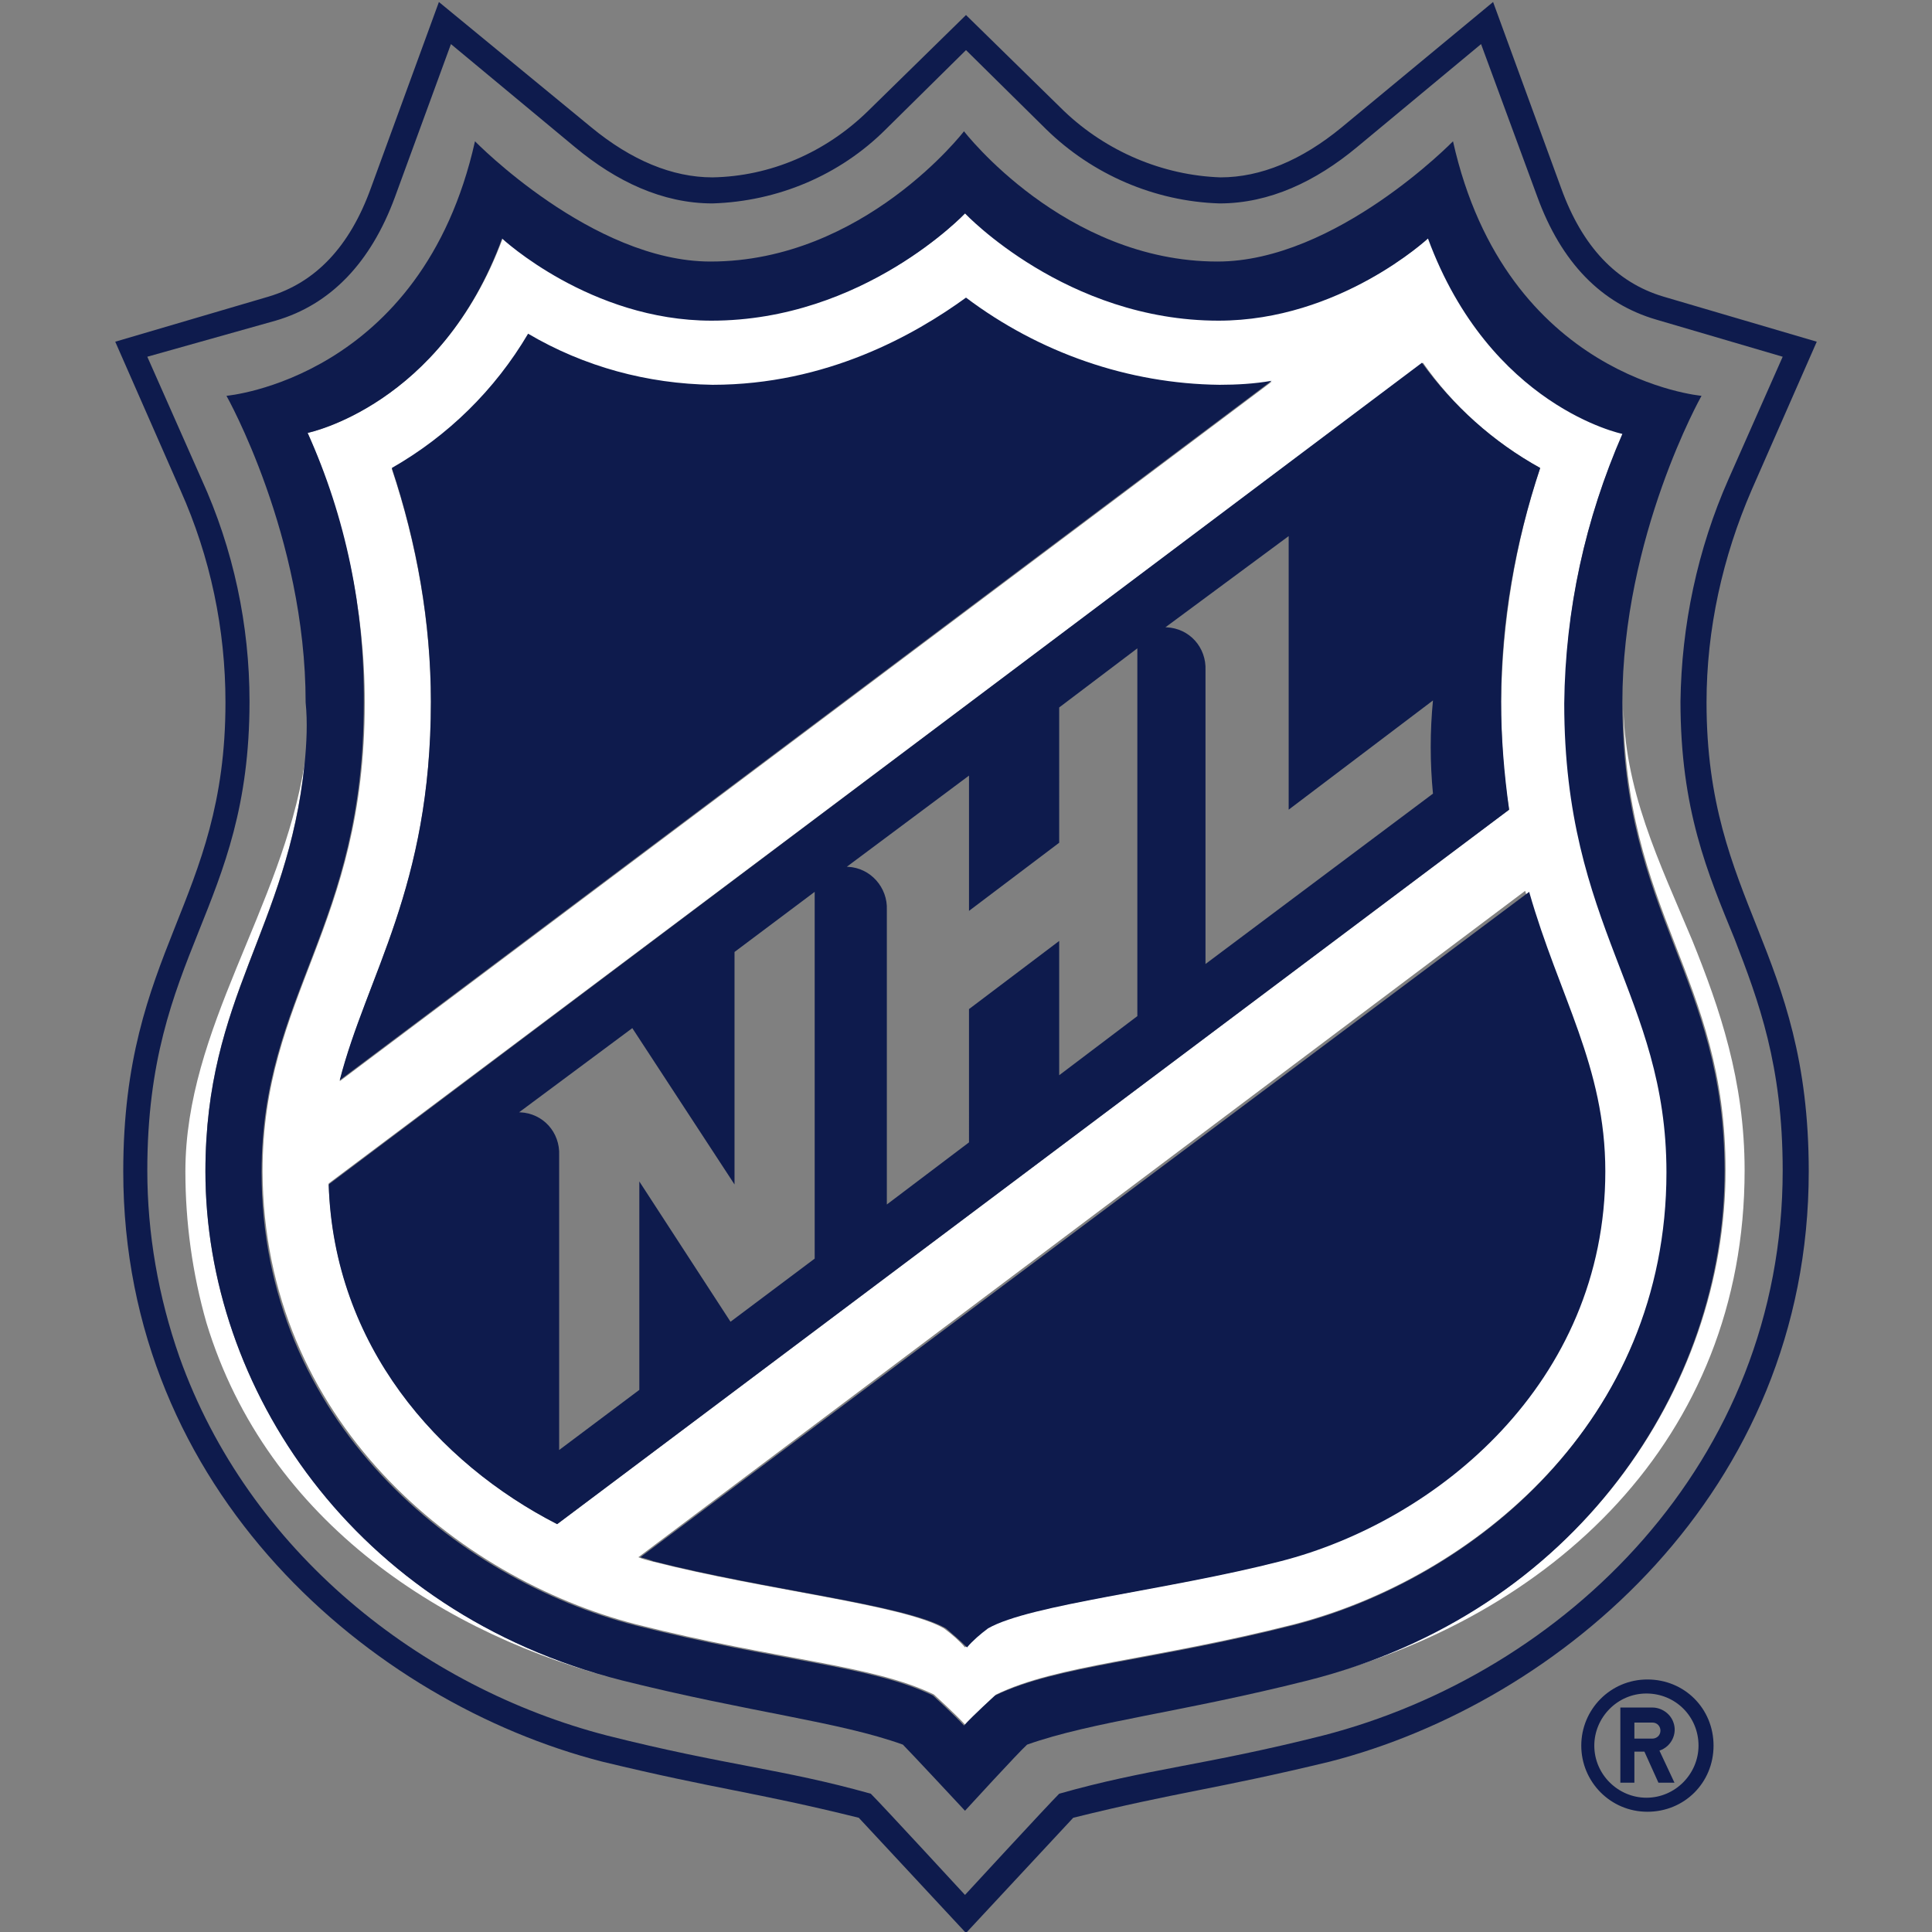
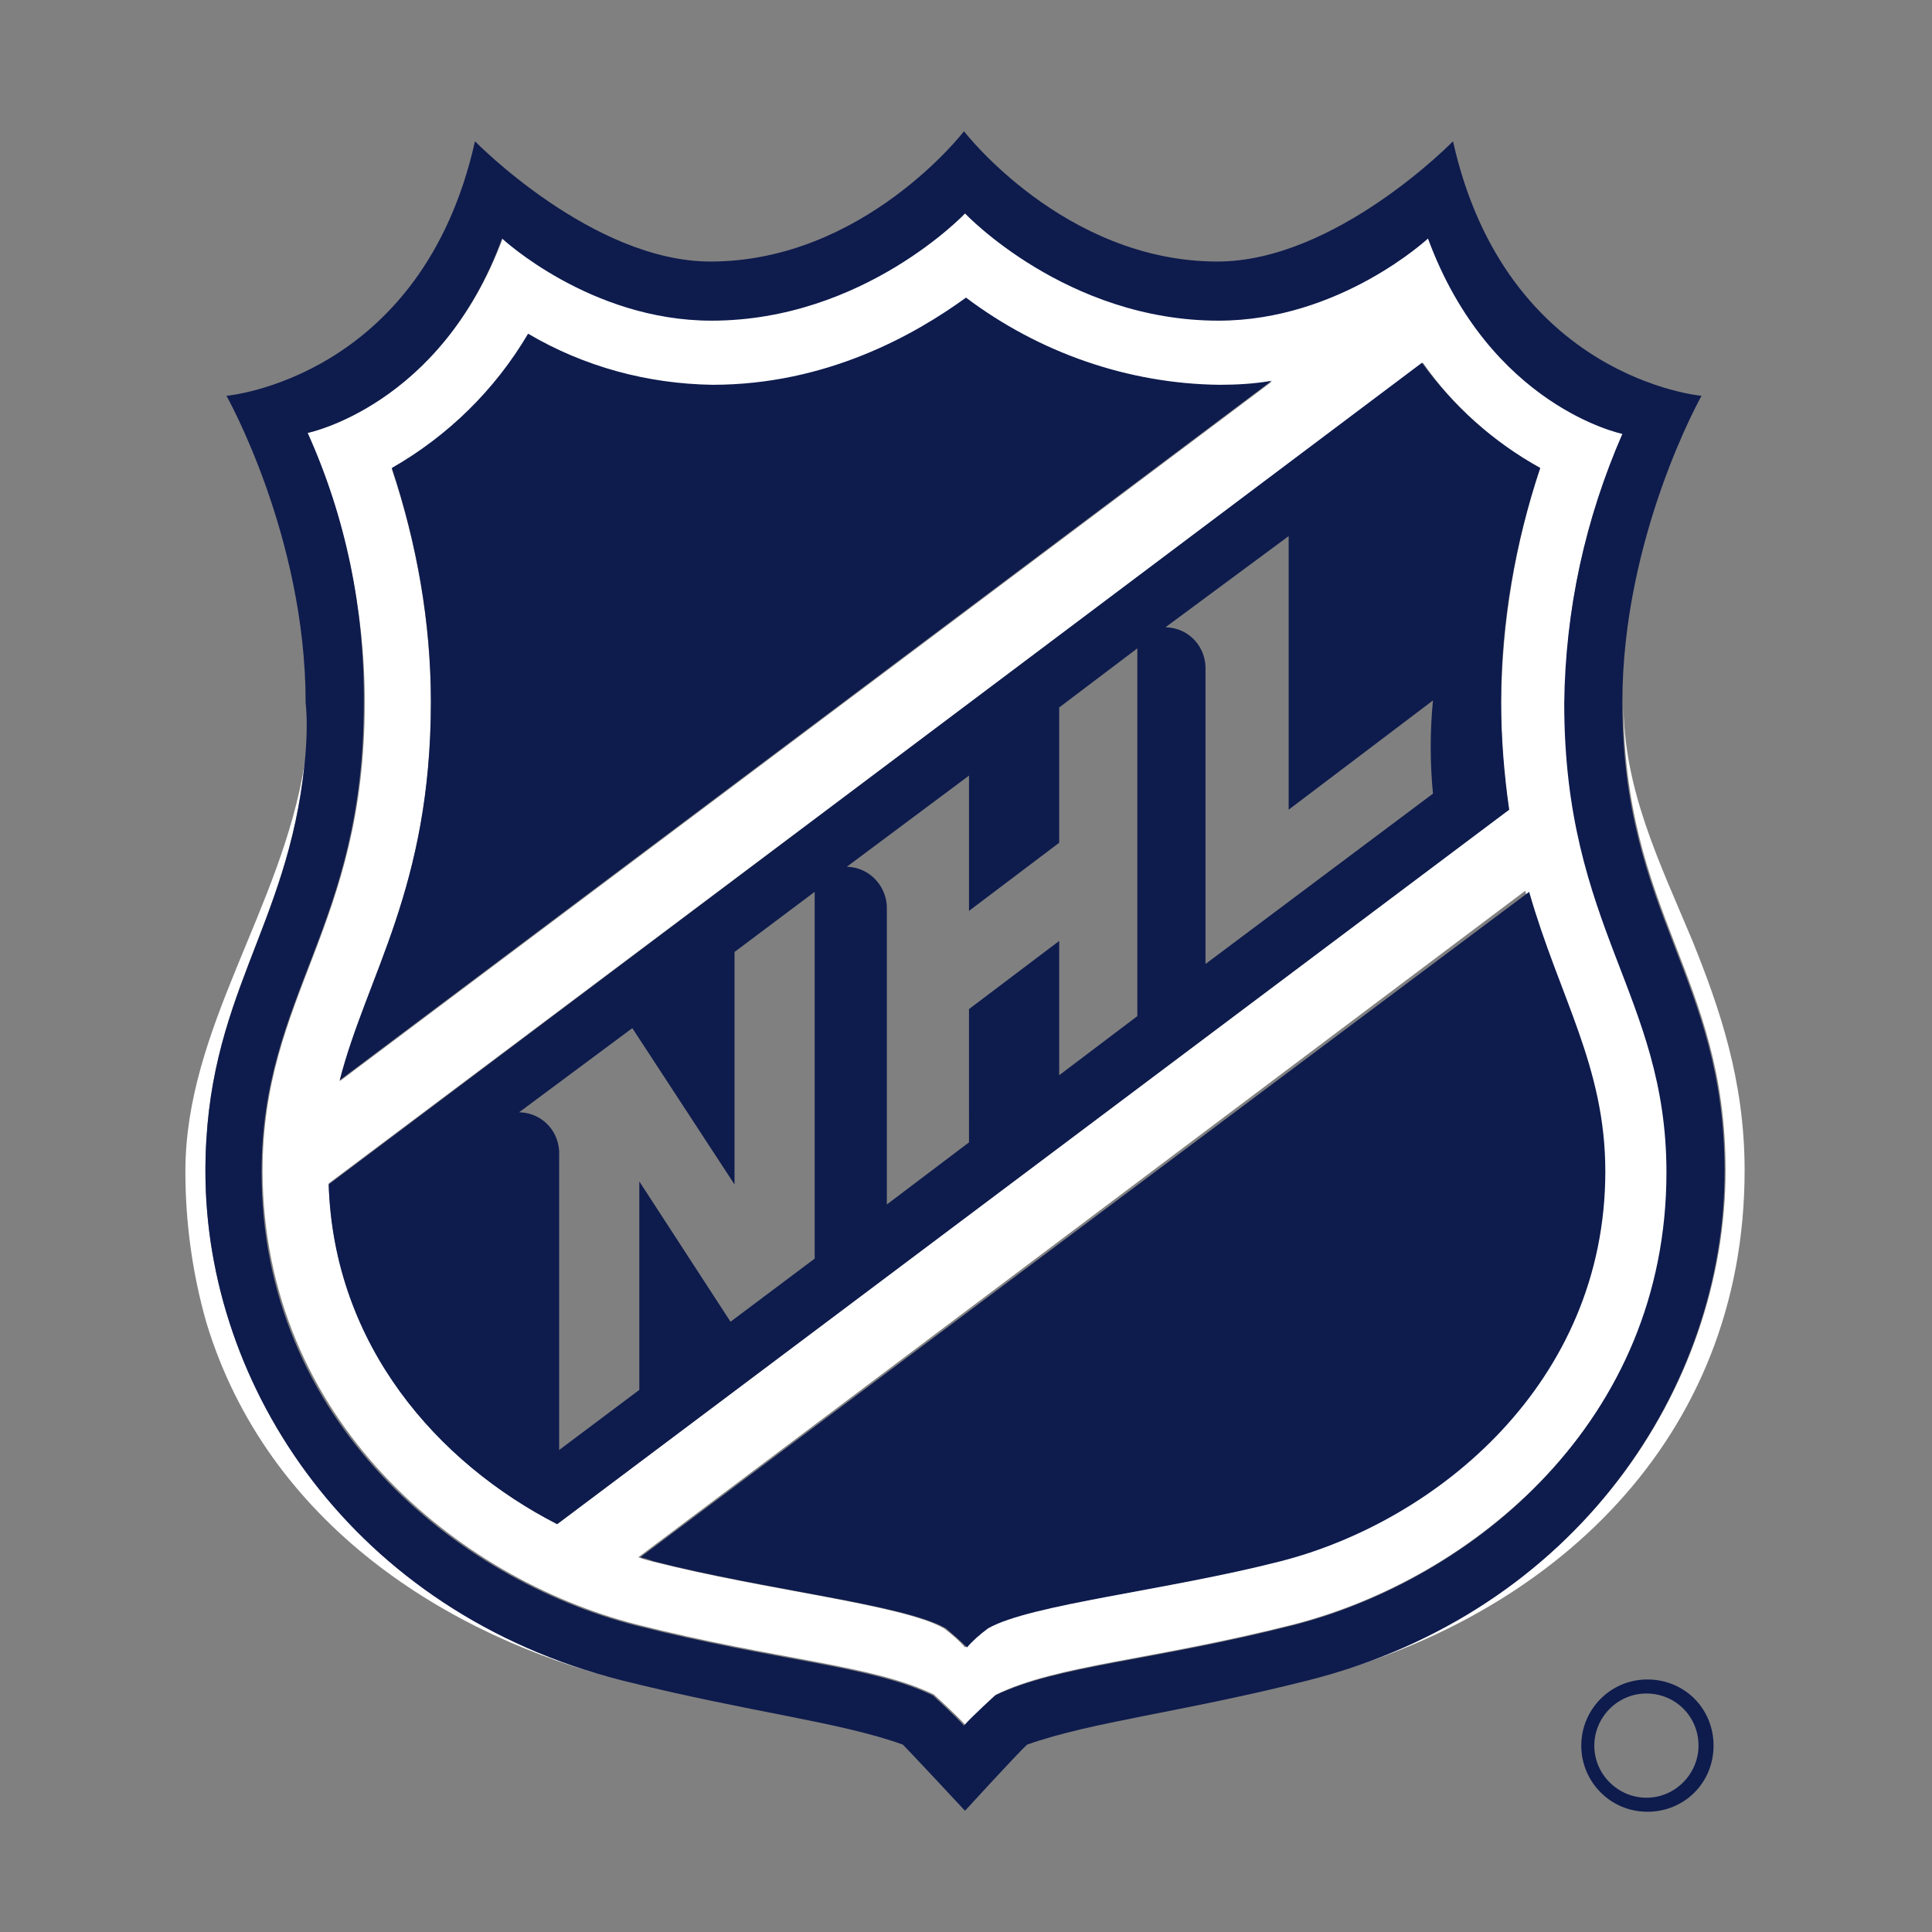
<svg xmlns="http://www.w3.org/2000/svg" version="1.1" id="Layer_1" x="0px" y="0px" viewBox="0 0 192.8 192.8" style="enable-background:new 0 0 192.8 192.8;" xml:space="preserve">
  <rect x="0" y="0" width="192.8" height="192.8" fill="#808080" stroke="none" />
  <style type="text/css">
	.st0{fill:#FFFFFF;}
	.st1{fill:#0E1B4D;}
</style>
  <g id="NHL">
    <path class="st0" d="M20.5,116.9c0-17.5,8.2-24.2,9.9-40.7c-2.3,14.5-11.9,26.4-11.9,40.7c0,5.1,0.7,10.2,2.1,15.1   c6.1,20.1,24.1,31.3,41.5,35.7C35.3,160.9,20.5,138.4,20.5,116.9z" />
    <path class="st0" d="M168.9,93.9c-3.3-7.9-6.9-15.1-6.9-23.9c0,21.3,10.2,27.3,10.2,46.8c0,21.5-14.7,44-41.6,50.8   c24.2-6.1,43.5-23.9,43.5-50.8C174.1,107.8,171.6,100.6,168.9,93.9z" />
-     <path class="st0" d="M63.5,162.1c14.2,3.6,23.5,4,29.7,7c0,0,2.3,2.1,3.1,3c0.9-1,3.1-3,3.1-3c6.2-3,15.5-3.4,29.7-7   c17.9-4.6,37.3-20.4,37.3-45.2c0-17.8-10.2-24.3-10.2-46.8c0-9.3,2-18.4,5.8-26.9c0,0-13.3-2.7-19.4-19.5c0,0-8.8,8.2-20.9,8.2   c-15.2,0-25.3-10.7-25.3-10.7S86.3,31.9,71.1,31.9c-12.2,0-20.9-8.2-20.9-8.2C44,40.5,30.7,43.2,30.7,43.2   c3.7,8.5,5.7,17.6,5.7,26.9c0,22.5-10.2,29.1-10.2,46.8C26.3,141.7,45.6,157.5,63.5,162.1z M160,116.9c0,21.1-16.8,34.9-32.4,38.9   c-11.3,2.9-25,4.3-29.2,6.7c-0.7,0.6-1.4,1.2-2.1,1.9c-0.6-0.7-1.3-1.3-2.1-1.9c-4.2-2.4-17.9-3.8-29.2-6.7   c-0.4-0.1-0.8-0.2-1.3-0.4l88.5-66.5C155.4,99.5,160,106.4,160,116.9z M153.7,46.7c-2.5,7.5-3.8,15.4-3.9,23.3   c0,3.6,0.2,7.2,0.8,10.8l-95,71.3c-11.9-6.1-22.3-17.9-22.8-34l109.2-81.9C145,40.5,149,44.1,153.7,46.7L153.7,46.7z M43,70.1   c0-7.9-1.4-15.8-3.9-23.3c5.6-3.2,10.3-7.8,13.6-13.4c5.6,3.2,11.9,5,18.4,5.1c11.3,0,20.2-5,25.3-8.7c7.3,5.5,16.2,8.5,25.3,8.7   c1.7,0,3.5-0.1,5.2-0.4l-93,69.8C36.6,97.3,43,88.6,43,70.1z" />
-     <path class="st1" d="M22.5,70.1c0,20-10.2,24.6-10.2,46.8c0,32,24.8,53,47.8,58.9c11.6,2.8,15.1,3,25.6,5.6l10.7,11.5l10.7-11.5   c10.5-2.6,14-2.8,25.6-5.6c23-5.9,47.8-26.9,47.8-58.9c0-22.2-10.2-26.8-10.2-46.8c0-7.3,1.6-14.5,4.5-21.2l6.5-14.8L166,29.6   c-4.7-1.4-8.1-5-10.2-10.8l-6.8-18.6l-15.1,12.5c-4,3.3-8.1,5-12.1,5c-5.8-0.2-11.4-2.6-15.6-6.6l-9.8-9.6l-9.8,9.6   c-4.2,4.1-9.7,6.5-15.5,6.6c-4,0-8.1-1.7-12.1-5L43.8,0.2L37,18.8c-2.1,5.8-5.5,9.4-10.2,10.8l-15.3,4.5L18,48.9   C21,55.6,22.5,62.8,22.5,70.1z M27.5,32c5.5-1.6,9.5-5.8,11.9-12.3L45,4.4l12.4,10.3c4.1,3.4,8.7,5.6,13.7,5.6   c6.5-0.2,12.7-2.8,17.3-7.4l8-7.9l8,7.9c4.6,4.5,10.8,7.2,17.3,7.4c5,0,9.6-2.2,13.7-5.6l12.4-10.3l5.6,15.2   c2.4,6.6,6.4,10.7,11.9,12.3l12.6,3.7l-5.4,12.2c-3.1,7-4.7,14.6-4.8,22.2c0,10.8,2.7,17.1,5.4,23.7c2.4,6.2,4.8,12.6,4.8,23.1   c0,29.2-21.8,50.2-45.9,56.4c-11.9,3-17.5,3.3-26.3,5.8c-1.2,1.2-9.4,10.1-9.4,10.1s-8.2-8.9-9.4-10.1c-8.9-2.5-14.4-2.8-26.3-5.8   c-18.6-4.8-35.8-18.4-42.7-37.8c-2.1-6-3.2-12.3-3.2-18.6c0-21.8,10.2-26,10.2-46.8c0-7.6-1.6-15.2-4.8-22.2l-5.4-12.2L27.5,32z" />
+     <path class="st0" d="M63.5,162.1c14.2,3.6,23.5,4,29.7,7c0,0,2.3,2.1,3.1,3c0.9-1,3.1-3,3.1-3c6.2-3,15.5-3.4,29.7-7   c17.9-4.6,37.3-20.4,37.3-45.2c0-17.8-10.2-24.3-10.2-46.8c0-9.3,2-18.4,5.8-26.9c0,0-13.3-2.7-19.4-19.5c0,0-8.8,8.2-20.9,8.2   c-15.2,0-25.3-10.7-25.3-10.7S86.3,31.9,71.1,31.9c-12.2,0-20.9-8.2-20.9-8.2C44,40.5,30.7,43.2,30.7,43.2   c3.7,8.5,5.7,17.6,5.7,26.9c0,22.5-10.2,29.1-10.2,46.8C26.3,141.7,45.6,157.5,63.5,162.1M160,116.9c0,21.1-16.8,34.9-32.4,38.9   c-11.3,2.9-25,4.3-29.2,6.7c-0.7,0.6-1.4,1.2-2.1,1.9c-0.6-0.7-1.3-1.3-2.1-1.9c-4.2-2.4-17.9-3.8-29.2-6.7   c-0.4-0.1-0.8-0.2-1.3-0.4l88.5-66.5C155.4,99.5,160,106.4,160,116.9z M153.7,46.7c-2.5,7.5-3.8,15.4-3.9,23.3   c0,3.6,0.2,7.2,0.8,10.8l-95,71.3c-11.9-6.1-22.3-17.9-22.8-34l109.2-81.9C145,40.5,149,44.1,153.7,46.7L153.7,46.7z M43,70.1   c0-7.9-1.4-15.8-3.9-23.3c5.6-3.2,10.3-7.8,13.6-13.4c5.6,3.2,11.9,5,18.4,5.1c11.3,0,20.2-5,25.3-8.7c7.3,5.5,16.2,8.5,25.3,8.7   c1.7,0,3.5-0.1,5.2-0.4l-93,69.8C36.6,97.3,43,88.6,43,70.1z" />
    <path class="st1" d="M63.9,155.4c0.4,0.1,0.8,0.2,1.3,0.4c11.3,2.9,25,4.3,29.2,6.7c0.7,0.6,1.4,1.2,2.1,1.9   c0.6-0.7,1.3-1.3,2.1-1.9c4.2-2.4,17.9-3.8,29.2-6.7c15.6-4,32.4-17.8,32.4-38.9c0-10.5-4.6-17.4-7.6-27.9L63.9,155.4z" />
    <path class="st1" d="M33.9,107.8l93-69.8c-1.7,0.3-3.5,0.4-5.2,0.4c-9.1-0.1-18-3.2-25.3-8.7c-5.1,3.7-13.9,8.7-25.3,8.7   c-6.5-0.1-12.8-1.8-18.4-5.1c-3.3,5.6-8,10.2-13.6,13.4c2.5,7.5,3.9,15.4,3.9,23.3C43,88.6,36.6,97.3,33.9,107.8z" />
    <path class="st1" d="M55.6,152.1l95-71.3c-0.5-3.6-0.8-7.2-0.8-10.8c0-7.9,1.4-15.8,3.9-23.3c-4.7-2.6-8.7-6.2-11.8-10.5   L32.8,118.2C33.3,134.3,43.7,146,55.6,152.1z M128.6,53.5v27.3L143,69.9c-0.3,3.1-0.3,6.2,0,9.3l-22.7,17V66.9   c0.1-2.3-1.6-4.2-3.9-4.3c0,0-0.1,0-0.1,0L128.6,53.5z M96.7,77.4v13.5l9-6.8V70.6l7.8-5.9v36.7l-7.8,5.9V93.9l-9,6.8V114l-8.2,6.2   V90.8c0.1-2.2-1.6-4.2-3.9-4.3c0,0-0.1,0-0.1,0L96.7,77.4z M63.1,102.6l10.2,15.6V95l8-6v36.6l-8.4,6.3l-9.1-14v20.8l-8,6v-29.4   c0.1-2.3-1.6-4.2-3.9-4.3c0,0-0.1,0-0.1,0L63.1,102.6z" />
    <path class="st1" d="M30.4,76.2c-1.7,16.6-9.9,23.2-9.9,40.7c0,21.5,14.7,44,41.6,50.8c12.8,3.2,21.6,4.1,28,6.4   c0.8,0.8,6.2,6.6,6.2,6.6s5.4-5.9,6.2-6.6c6.5-2.3,15.3-3.2,28-6.4c26.9-6.8,41.6-29.3,41.6-50.8c0-19.5-10.2-25.5-10.2-46.8   c0-16.6,7.9-30.6,7.9-30.6s-19.5-1.7-24.8-25.4c0,0-11.7,12-23.5,12c-15.3,0-25.3-13-25.3-13s-10,13-25.3,13   c-11.8,0-23.5-12-23.5-12c-5.3,23.7-24.8,25.4-24.8,25.4s7.9,14,7.9,30.6C30.7,72.1,30.6,74.1,30.4,76.2z M30.7,43.2   c0,0,13.3-2.7,19.4-19.4c0,0,8.8,8.2,20.9,8.2c15.2,0,25.3-10.7,25.3-10.7s10.1,10.7,25.3,10.7c12.1,0,20.9-8.2,20.9-8.2   c6.2,16.8,19.4,19.5,19.4,19.5c-3.7,8.5-5.7,17.6-5.8,26.9c0,22.5,10.2,29.1,10.2,46.8c0,24.8-19.3,40.6-37.3,45.2   c-14.2,3.6-23.5,4-29.7,7c0,0-2.3,2.1-3.1,3c-0.9-1-3.1-3-3.1-3c-6.2-3-15.5-3.4-29.7-7c-17.9-4.6-37.3-20.4-37.3-45.2   c0-17.8,10.2-24.3,10.2-46.8C36.4,60.8,34.5,51.6,30.7,43.2L30.7,43.2z" />
    <path class="st1" d="M157.8,174.2c0,3.6,2.9,6.6,6.6,6.6s6.6-2.9,6.6-6.6s-2.9-6.6-6.6-6.6S157.8,170.6,157.8,174.2L157.8,174.2z    M169.5,174.2c0,2.8-2.3,5.2-5.2,5.2c-2.8,0-5.2-2.3-5.2-5.2c0-2.8,2.3-5.2,5.2-5.2c0,0,0,0,0,0C167.2,169,169.5,171.3,169.5,174.2   C169.5,174.2,169.5,174.2,169.5,174.2z" />
-     <path class="st1" d="M161.7,177.9h1.4v-3.1h1l1.4,3.1h1.6l-1.5-3.2c1.2-0.4,1.8-1.7,1.4-2.8c-0.3-0.9-1.2-1.5-2.1-1.5h-3.2   L161.7,177.9z M163.1,171.9h1.8c0.5,0,0.8,0.4,0.8,0.8c0,0.5-0.4,0.8-0.8,0.8c0,0,0,0,0,0h-1.8V171.9z" />
  </g>
</svg>